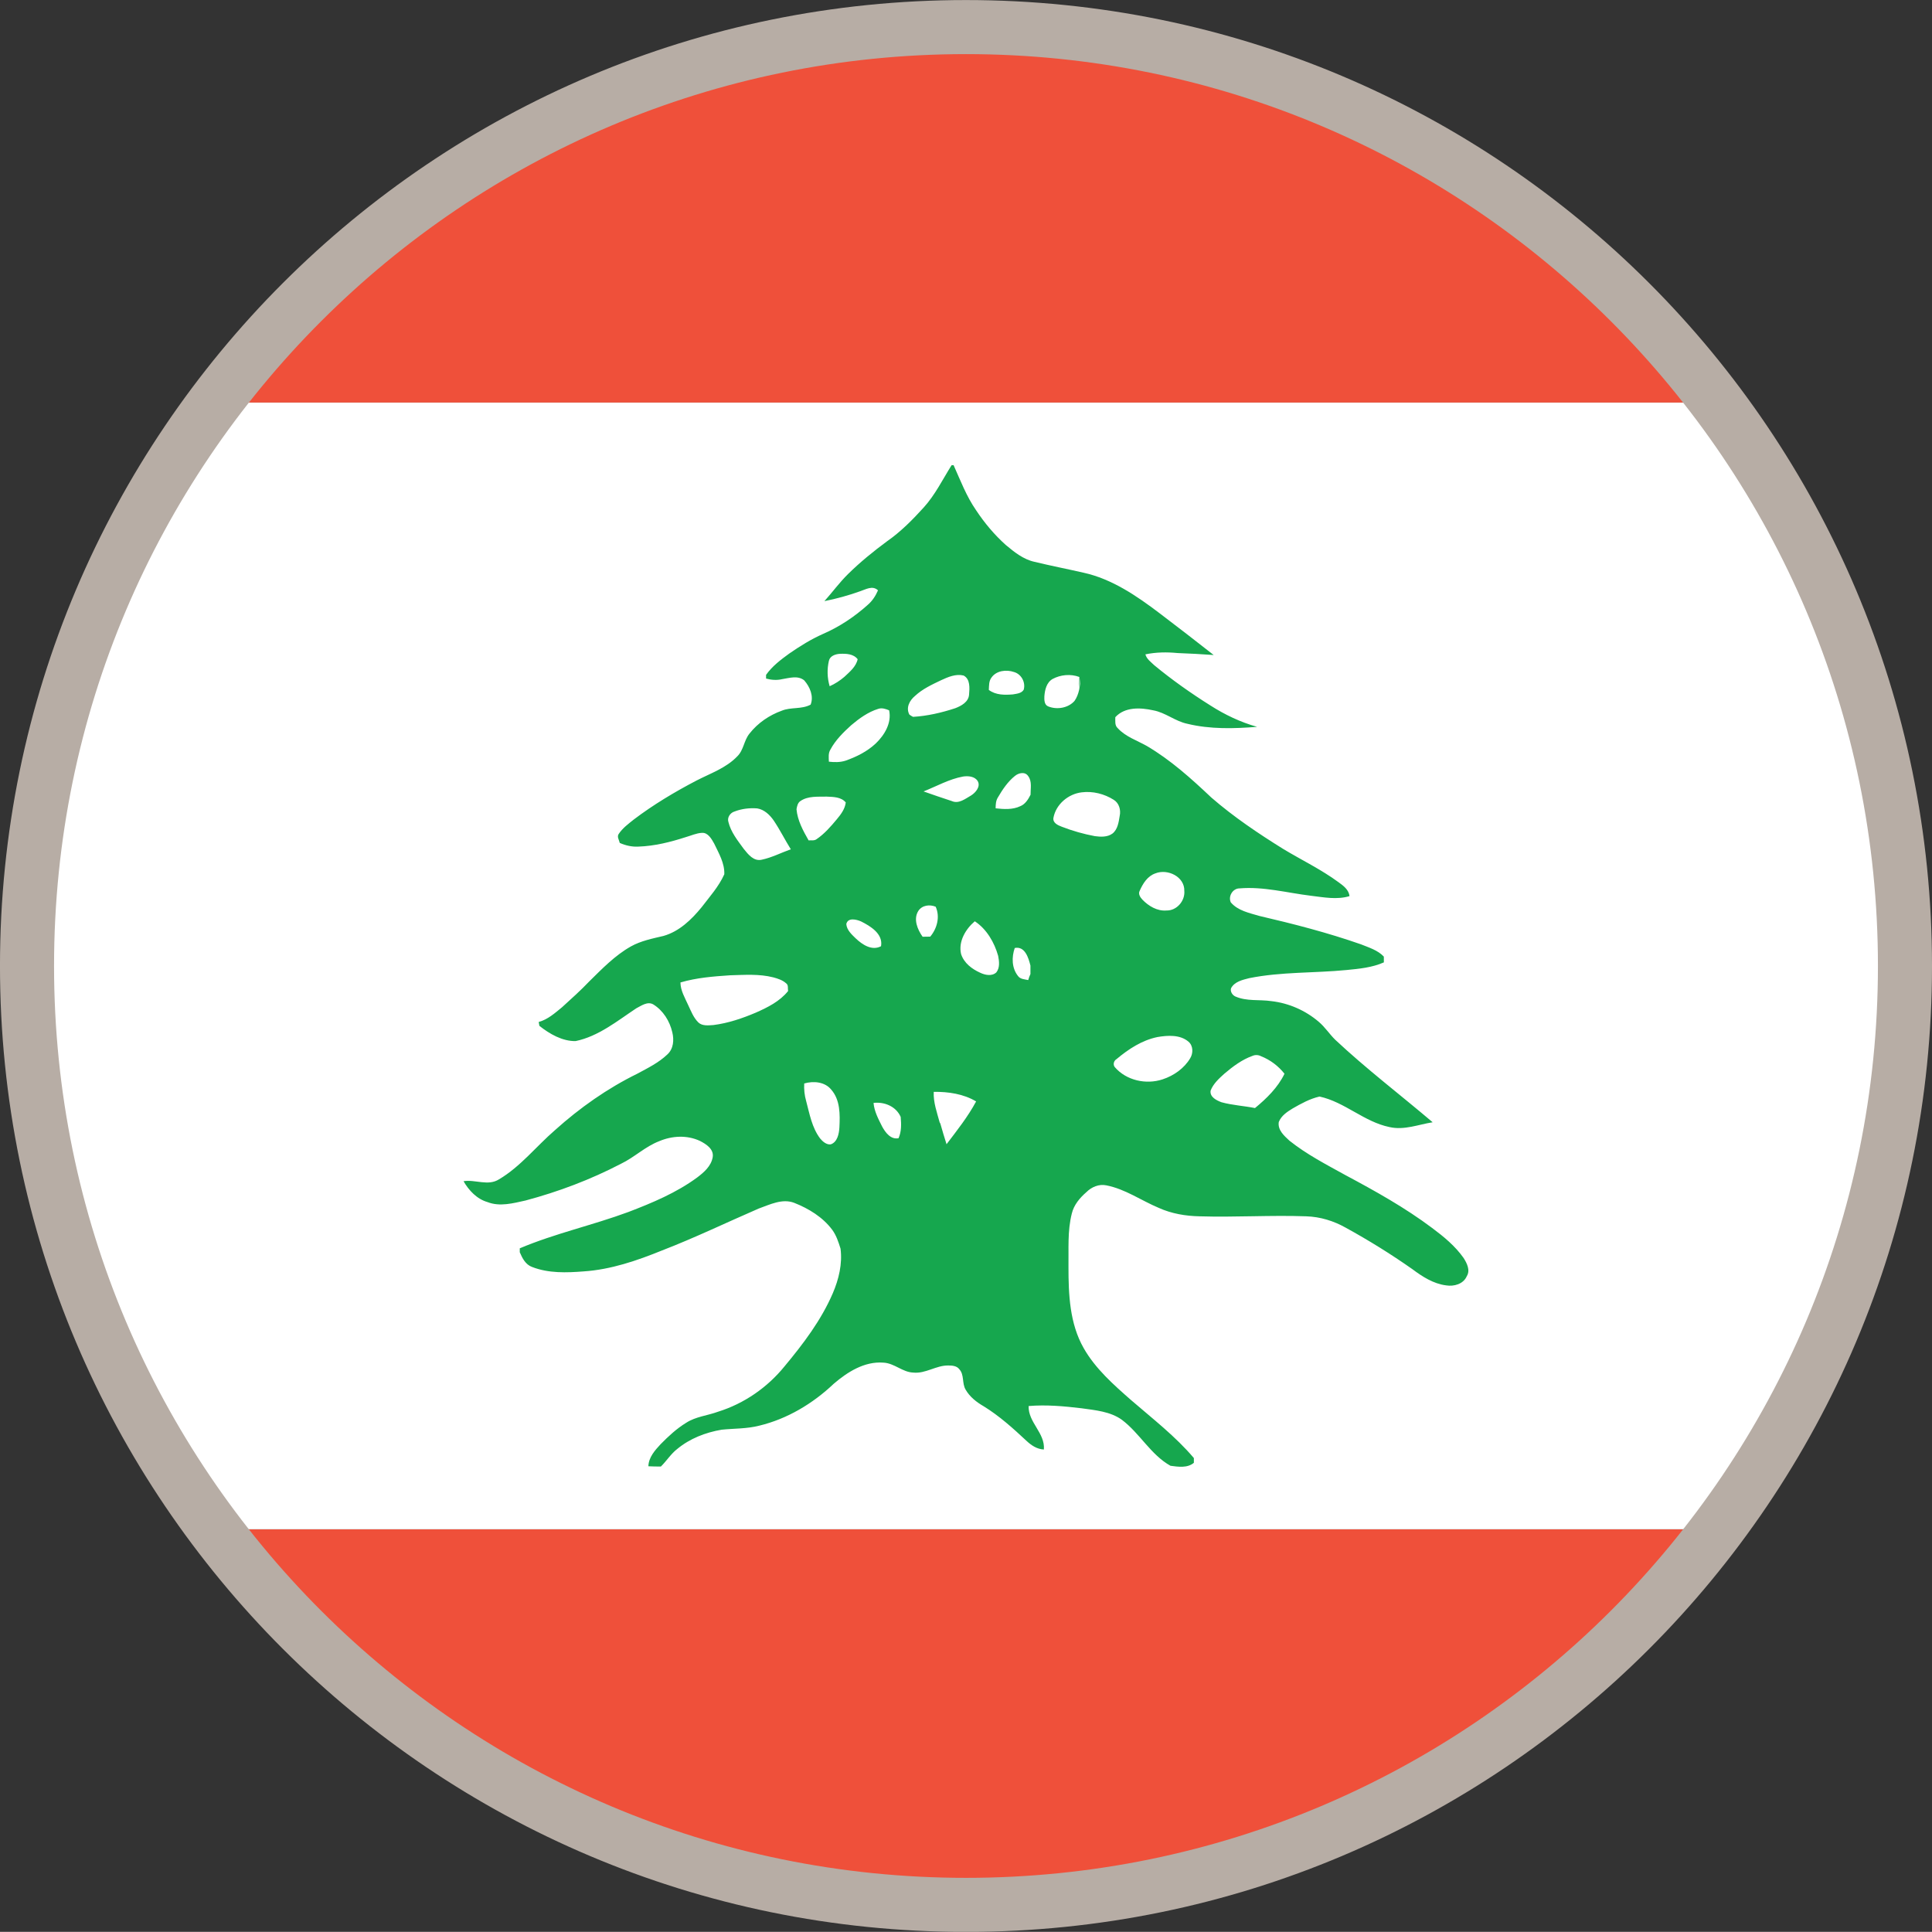
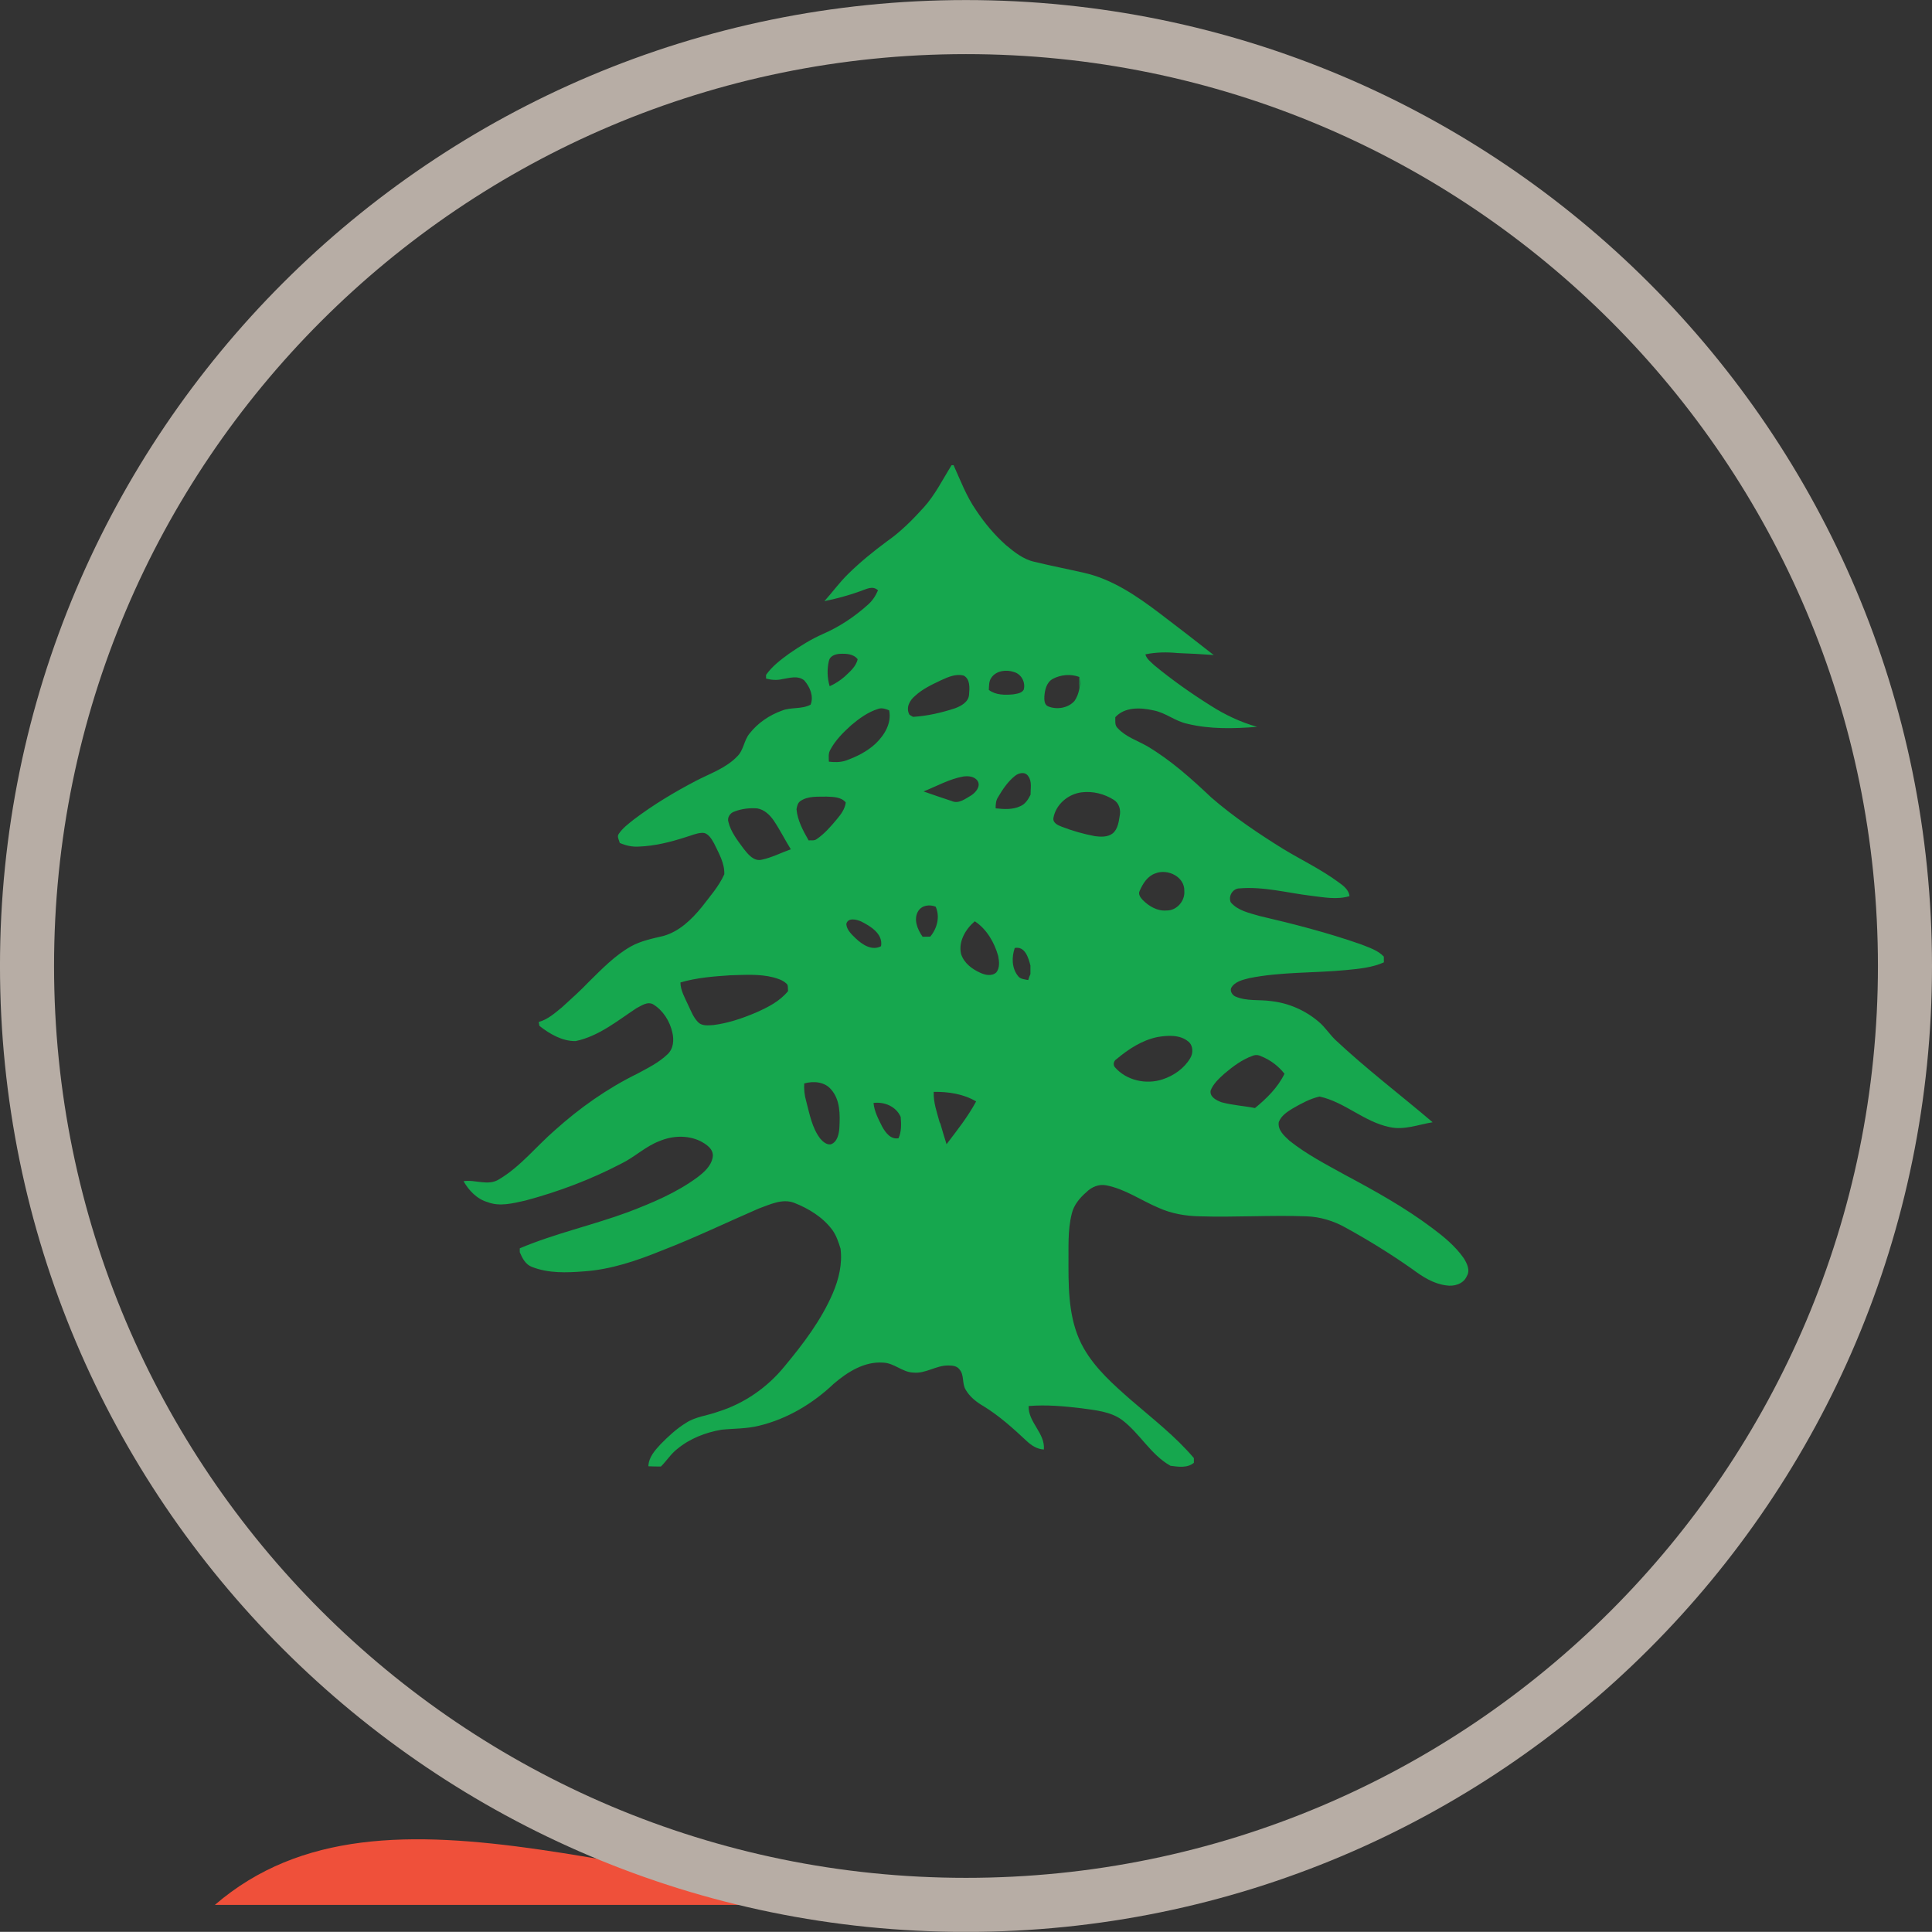
<svg xmlns="http://www.w3.org/2000/svg" version="1.1" id="Layer_1" x="0px" y="0px" width="107.201px" height="107.193px" viewBox="0 0 107.201 107.193" enable-background="new 0 0 107.201 107.193" xml:space="preserve">
  <rect x="0" y="0" width="107.201" height="107.193" fill="#333333" stroke="none" />
  <g>
    <g>
      <g>
-         <path fill="#EF503A" d="M53.6,1.497c-17.041,0-32.172,8.186-41.676,20.842h83.355C85.777,9.683,70.648,1.497,53.6,1.497z" />
-         <path fill="#EF503A" d="M53.6,105.696c17.049,0,32.178-8.188,41.684-20.842H11.924C21.428,97.508,36.553,105.696,53.6,105.696z" />
-         <path fill="#FFFFFF" d="M95.279,22.339H11.924c-6.539,8.703-10.42,19.525-10.42,31.253c0,11.73,3.881,22.551,10.42,31.262h83.359     c6.539-8.711,10.416-19.531,10.416-31.262C105.699,41.864,101.822,31.042,95.279,22.339z" />
+         <path fill="#EF503A" d="M53.6,105.696H11.924C21.428,97.508,36.553,105.696,53.6,105.696z" />
      </g>
      <path fill="#16A74E" d="M81.209,69.799c-0.469-0.664-1.102-1.184-1.744-1.662c-1.506-1.131-3.164-2.053-4.816-2.936    c-1.062-0.588-2.145-1.145-3.102-1.908c-0.291-0.271-0.658-0.586-0.592-1.033c0.137-0.354,0.465-0.568,0.766-0.752    c0.475-0.273,0.957-0.541,1.496-0.664c1.4,0.303,2.469,1.402,3.879,1.693c0.818,0.188,1.615-0.143,2.398-0.266    c-1.791-1.523-3.68-2.959-5.404-4.576c-0.326-0.318-0.568-0.707-0.926-1.006c-0.73-0.623-1.652-1.029-2.617-1.139    c-0.67-0.1-1.361,0.021-2-0.258c-0.16-0.07-0.297-0.275-0.24-0.457c0.193-0.371,0.646-0.467,1.012-0.561    c1.775-0.357,3.609-0.275,5.402-0.451c0.697-0.068,1.416-0.135,2.066-0.424c0-0.109,0-0.219-0.002-0.32    c-0.338-0.357-0.82-0.5-1.266-0.68c-1.85-0.648-3.752-1.137-5.648-1.578c-0.561-0.168-1.186-0.289-1.578-0.752    c-0.156-0.338,0.109-0.773,0.48-0.775c1.342-0.113,2.652,0.25,3.977,0.41c0.703,0.084,1.434,0.23,2.129,0.02    c-0.033-0.357-0.35-0.586-0.609-0.773c-0.961-0.707-2.043-1.227-3.064-1.842c-1.379-0.857-2.754-1.781-3.99-2.854    c-1.117-1.055-2.262-2.088-3.592-2.869c-0.539-0.303-1.17-0.508-1.602-0.98c-0.18-0.156-0.131-0.408-0.137-0.611    c0.531-0.58,1.395-0.537,2.094-0.383c0.689,0.121,1.227,0.611,1.91,0.75c1.262,0.307,2.582,0.271,3.865,0.168    c-0.924-0.258-1.793-0.674-2.59-1.184c-1.086-0.682-2.139-1.426-3.117-2.234c-0.18-0.176-0.424-0.342-0.492-0.604    c0.592-0.123,1.193-0.13,1.785-0.072c0.672,0.027,1.334,0.059,2.004,0.109c-0.998-0.785-2.004-1.56-3.012-2.326    c-1.273-0.963-2.631-1.893-4.211-2.242c-0.908-0.207-1.82-0.385-2.729-0.605c-0.609-0.135-1.107-0.535-1.58-0.93    c-0.633-0.566-1.18-1.219-1.65-1.928c-0.543-0.783-0.867-1.654-1.25-2.504c-0.021,0-0.086,0-0.113,0.006    c-0.502,0.801-0.918,1.656-1.555,2.354c-0.621,0.686-1.277,1.344-2.023,1.863c-0.76,0.562-1.496,1.16-2.162,1.816    c-0.482,0.473-0.869,1.01-1.314,1.506c0.662-0.131,1.334-0.316,1.967-0.543c0.336-0.109,0.699-0.344,1.006-0.057    c-0.133,0.311-0.322,0.6-0.582,0.818c-0.734,0.658-1.568,1.211-2.469,1.602c-0.662,0.293-1.273,0.674-1.871,1.087    c-0.475,0.344-0.949,0.703-1.289,1.184c0,0.041,0,0.154,0,0.205c0.299,0.082,0.6,0.102,0.891,0.033    c0.398-0.062,0.873-0.221,1.227,0.068c0.318,0.363,0.537,0.881,0.355,1.346c-0.502,0.27-1.092,0.127-1.596,0.334    c-0.697,0.25-1.332,0.682-1.793,1.268c-0.316,0.383-0.322,0.92-0.682,1.268c-0.613,0.643-1.479,0.939-2.266,1.344    c-1.207,0.631-2.385,1.334-3.475,2.16c-0.295,0.238-0.625,0.475-0.844,0.812c-0.096,0.152,0.029,0.326,0.066,0.488    c0.328,0.145,0.684,0.225,1.043,0.203c0.895-0.031,1.771-0.252,2.617-0.525c0.293-0.082,0.586-0.223,0.902-0.238    c0.332-0.02,0.529,0.334,0.676,0.596c0.258,0.541,0.584,1.086,0.562,1.703c-0.309,0.686-0.816,1.248-1.26,1.83    c-0.562,0.688-1.242,1.344-2.117,1.592c-0.613,0.145-1.25,0.27-1.807,0.582c-0.877,0.494-1.596,1.238-2.305,1.936    c-0.477,0.502-1.006,0.975-1.516,1.439c-0.389,0.318-0.789,0.68-1.293,0.816c0.016,0.078,0.021,0.152,0.041,0.219    c0.568,0.447,1.266,0.852,2.004,0.842c1.273-0.264,2.305-1.113,3.367-1.818c0.279-0.143,0.621-0.398,0.939-0.221    c0.553,0.34,0.918,0.926,1.062,1.553c0.102,0.42,0.07,0.912-0.275,1.227c-0.48,0.459-1.092,0.758-1.67,1.07    c-1.664,0.816-3.191,1.895-4.564,3.129c-1.041,0.9-1.914,2.025-3.104,2.729c-0.609,0.389-1.316,0-1.971,0.105    c0.293,0.514,0.744,0.992,1.332,1.16c0.682,0.268,1.426,0.062,2.107-0.088c1.834-0.49,3.609-1.16,5.297-2.039    c0.744-0.357,1.346-0.957,2.123-1.254c0.707-0.299,1.537-0.35,2.258-0.014c0.352,0.18,0.787,0.459,0.707,0.91    c-0.088,0.494-0.49,0.838-0.861,1.119c-1.152,0.848-2.486,1.406-3.814,1.914c-1.986,0.736-4.072,1.189-6.029,2.016    c0,0.047,0,0.164,0,0.219c0.145,0.336,0.32,0.686,0.688,0.818c0.914,0.355,1.908,0.318,2.855,0.244    c1.514-0.1,2.963-0.598,4.355-1.164c1.818-0.701,3.572-1.549,5.357-2.322c0.629-0.225,1.312-0.572,1.973-0.318    c0.807,0.318,1.586,0.795,2.109,1.496c0.225,0.305,0.346,0.676,0.461,1.045c0.109,0.844-0.096,1.699-0.43,2.477    c-0.643,1.494-1.637,2.805-2.678,4.055c-0.951,1.172-2.242,2.066-3.686,2.516c-0.59,0.217-1.242,0.271-1.768,0.613    c-0.531,0.324-0.988,0.748-1.428,1.197c-0.307,0.332-0.656,0.717-0.672,1.217c0.232,0.014,0.461,0.014,0.695,0.014    c0.324-0.32,0.555-0.703,0.908-0.975c0.695-0.576,1.568-0.916,2.463-1.068c0.684-0.07,1.398-0.047,2.084-0.223    c1.553-0.373,2.975-1.225,4.133-2.324c0.76-0.652,1.705-1.254,2.752-1.174c0.611,0.025,1.062,0.531,1.66,0.551    c0.684,0.074,1.27-0.404,1.945-0.393c0.215,0,0.469,0.018,0.609,0.203c0.293,0.314,0.141,0.783,0.355,1.139    c0.232,0.404,0.607,0.695,1.012,0.928c0.854,0.527,1.617,1.213,2.352,1.9c0.27,0.256,0.588,0.473,0.977,0.492    c0.076-0.916-0.875-1.502-0.846-2.412c0.979-0.082,1.961,0.008,2.939,0.125c0.76,0.107,1.588,0.176,2.23,0.635    c1.002,0.752,1.604,1.941,2.701,2.555c0.428,0.057,0.943,0.137,1.299-0.166c0-0.098,0-0.176,0-0.262    c-1.021-1.205-2.285-2.18-3.473-3.207c-0.98-0.859-1.998-1.756-2.645-2.9c-0.773-1.357-0.84-2.967-0.84-4.492    c0.018-0.99-0.064-1.996,0.186-2.973c0.113-0.473,0.439-0.863,0.805-1.18c0.289-0.291,0.699-0.463,1.105-0.381    c1.057,0.205,1.941,0.844,2.916,1.252c0.709,0.32,1.486,0.451,2.26,0.467c1.98,0.061,3.955-0.072,5.924,0    c0.771,0.025,1.516,0.254,2.18,0.627c1.277,0.701,2.512,1.467,3.705,2.305c0.557,0.416,1.168,0.811,1.873,0.9    c0.43,0.072,0.961-0.07,1.148-0.512C81.592,70.483,81.396,70.092,81.209,69.799z M41.938,56.188    c-0.746,0.316-1.529,0.584-2.346,0.688c-0.275,0.018-0.623,0.066-0.842-0.143c-0.273-0.266-0.408-0.637-0.566-0.967    c-0.182-0.406-0.424-0.801-0.428-1.252c0.898-0.264,1.826-0.336,2.756-0.398c0.801-0.021,1.611-0.086,2.404,0.117    c0.248,0.068,0.5,0.148,0.699,0.324c0.146,0.098,0.086,0.287,0.113,0.434C43.264,55.567,42.598,55.895,41.938,56.188z     M42.27,47.702c-0.443,0.105-0.75-0.287-0.996-0.592c-0.342-0.471-0.719-0.932-0.859-1.51c-0.074-0.24,0.102-0.502,0.342-0.572    c0.396-0.154,0.834-0.205,1.258-0.172c0.391,0.064,0.695,0.354,0.916,0.672c0.346,0.514,0.623,1.074,0.949,1.596    C43.334,47.319,42.83,47.583,42.27,47.702z M55.01,37.602c0.27-0.395,0.83-0.461,1.258-0.312c0.402,0.115,0.65,0.568,0.535,0.98    c-0.123,0.205-0.385,0.221-0.598,0.26c-0.453,0.037-0.949,0.045-1.338-0.248C54.881,38.053,54.863,37.801,55.01,37.602z     M54.252,43.344c0.17,0.299-0.117,0.633-0.361,0.789c-0.326,0.186-0.691,0.488-1.076,0.316c-0.529-0.17-1.043-0.352-1.57-0.535    c0.725-0.287,1.422-0.686,2.191-0.826C53.719,43.045,54.088,43.073,54.252,43.344z M48.73,39.333    c0.211-0.074,0.426,0.008,0.605,0.08c0.15,0.703-0.256,1.371-0.738,1.836c-0.475,0.447-1.072,0.746-1.689,0.961    c-0.295,0.092-0.609,0.09-0.916,0.053c-0.006-0.223-0.043-0.469,0.088-0.676c0.275-0.516,0.709-0.947,1.152-1.348    C47.668,39.87,48.166,39.506,48.73,39.333z M45.992,36.672c0.059-0.281,0.363-0.377,0.611-0.393c0.35-0.016,0.754,0,0.986,0.299    c-0.092,0.42-0.445,0.701-0.738,0.979c-0.248,0.211-0.521,0.389-0.816,0.52C45.898,37.612,45.887,37.125,45.992,36.672z     M46.576,62.557c-0.02,0.344-0.107,0.816-0.484,0.941c-0.234,0.029-0.449-0.162-0.584-0.326c-0.455-0.598-0.586-1.361-0.777-2.08    c-0.092-0.316-0.125-0.652-0.107-0.973c0.512-0.15,1.148-0.094,1.498,0.34C46.623,61.03,46.613,61.834,46.576,62.557z     M46.438,45.452c-0.34,0.41-0.697,0.82-1.131,1.113c-0.135,0.098-0.295,0.047-0.439,0.066c-0.307-0.539-0.617-1.104-0.672-1.73    c0.031-0.168,0.064-0.35,0.213-0.451c0.424-0.295,0.975-0.236,1.465-0.248c0.365,0.016,0.801,0.016,1.055,0.324    C46.885,44.887,46.66,45.188,46.438,45.452z M46.959,51.274c0.084-0.379,0.566-0.258,0.82-0.146    c0.527,0.264,1.229,0.691,1.107,1.375c-0.504,0.268-1.033-0.082-1.406-0.436C47.266,51.858,46.984,51.608,46.959,51.274z     M49.857,63.157c-0.432,0.084-0.725-0.312-0.908-0.645c-0.207-0.414-0.438-0.842-0.479-1.314c0.598-0.072,1.248,0.189,1.506,0.775    C50.012,62.379,50.023,62.79,49.857,63.157z M50.662,39.776c-0.055-0.023-0.16-0.092-0.203-0.125    c-0.205-0.381,0.01-0.787,0.311-1.035c0.418-0.391,0.947-0.633,1.453-0.875c0.387-0.178,0.814-0.363,1.242-0.258    c0.379,0.193,0.336,0.703,0.305,1.061c-0.027,0.406-0.434,0.627-0.77,0.754C52.236,39.549,51.453,39.729,50.662,39.776z     M51.193,51.977c-0.283-0.396-0.525-0.973-0.24-1.43c0.211-0.324,0.631-0.373,0.965-0.236c0.25,0.557,0.082,1.201-0.301,1.66    C51.473,51.977,51.332,51.977,51.193,51.977z M52.521,63.489c-0.121-0.383-0.238-0.764-0.344-1.146l-0.039-0.068    c-0.148-0.553-0.354-1.102-0.328-1.691c0.799-0.012,1.65,0.111,2.352,0.531C53.705,61.967,53.102,62.725,52.521,63.489z     M55.283,53.956c-0.248,0.229-0.627,0.148-0.9,0.016c-0.449-0.203-0.889-0.527-1.055-1.033c-0.164-0.693,0.25-1.387,0.76-1.82    c0.662,0.434,1.088,1.178,1.297,1.92C55.443,53.338,55.488,53.694,55.283,53.956z M57.176,54.045    c-0.055,0.115-0.088,0.227-0.123,0.336c-0.205-0.045-0.441-0.045-0.57-0.23c-0.346-0.438-0.355-1.037-0.178-1.549    c0.57-0.117,0.764,0.551,0.871,0.975C57.176,53.735,57.176,53.889,57.176,54.045z M57.182,44.098    c-0.129,0.258-0.299,0.529-0.57,0.635c-0.424,0.203-0.916,0.168-1.367,0.119c0-0.217,0.012-0.43,0.129-0.611    c0.256-0.438,0.549-0.873,0.941-1.186c0.203-0.17,0.561-0.254,0.734,0.006C57.277,43.36,57.176,43.762,57.182,44.098z     M63.236,49.432c0.18-0.41,0.436-0.822,0.873-0.971c0.676-0.271,1.627,0.182,1.605,0.971c0.049,0.553-0.42,1.102-0.986,1.088    c-0.521,0.045-0.998-0.248-1.34-0.602C63.268,49.79,63.146,49.604,63.236,49.432z M57.949,38.635    c0.027-0.354,0.117-0.762,0.453-0.959c0.443-0.24,1.002-0.295,1.488-0.113c0,0.219-0.014,0.443-0.027,0.65    c0.027-0.184,0.057-0.383,0.086-0.576c-0.014,0.439-0.076,0.893-0.326,1.254c-0.346,0.396-0.979,0.506-1.471,0.301    C57.941,39.1,57.941,38.827,57.949,38.635z M61.727,46.252c-0.279,0.207-0.662,0.186-0.977,0.143    c-0.615-0.115-1.24-0.291-1.836-0.523c-0.219-0.082-0.512-0.215-0.461-0.498c0.141-0.752,0.826-1.322,1.568-1.41    c0.613-0.076,1.248,0.08,1.779,0.416c0.291,0.178,0.404,0.557,0.328,0.896C62.074,45.608,62.021,46.024,61.727,46.252z     M66.045,58.711c-0.33,0.564-0.912,0.975-1.533,1.178c-0.922,0.307-2.018,0.061-2.654-0.676c-0.115-0.143-0.057-0.355,0.094-0.445    c0.666-0.557,1.404-1.045,2.27-1.225c0.572-0.098,1.262-0.141,1.725,0.258C66.213,58.028,66.209,58.44,66.045,58.711z     M69.635,61.483c-0.609-0.123-1.242-0.154-1.855-0.322c-0.271-0.1-0.662-0.287-0.607-0.645c0.148-0.387,0.469-0.674,0.762-0.939    c0.48-0.408,0.988-0.785,1.562-0.99c0.158-0.068,0.33-0.057,0.477,0.021c0.504,0.199,0.955,0.535,1.299,0.971    C70.908,60.34,70.275,60.958,69.635,61.483z" />
    </g>
    <path fill="none" stroke="#B7ADA5" stroke-width="3" stroke-miterlimit="10" d="M105.701,53.598   c0,28.773-23.326,52.098-52.102,52.098c-28.768,0-52.1-23.324-52.1-52.098c0-28.771,23.332-52.095,52.1-52.095   C82.375,1.503,105.701,24.827,105.701,53.598z" />
  </g>
</svg>